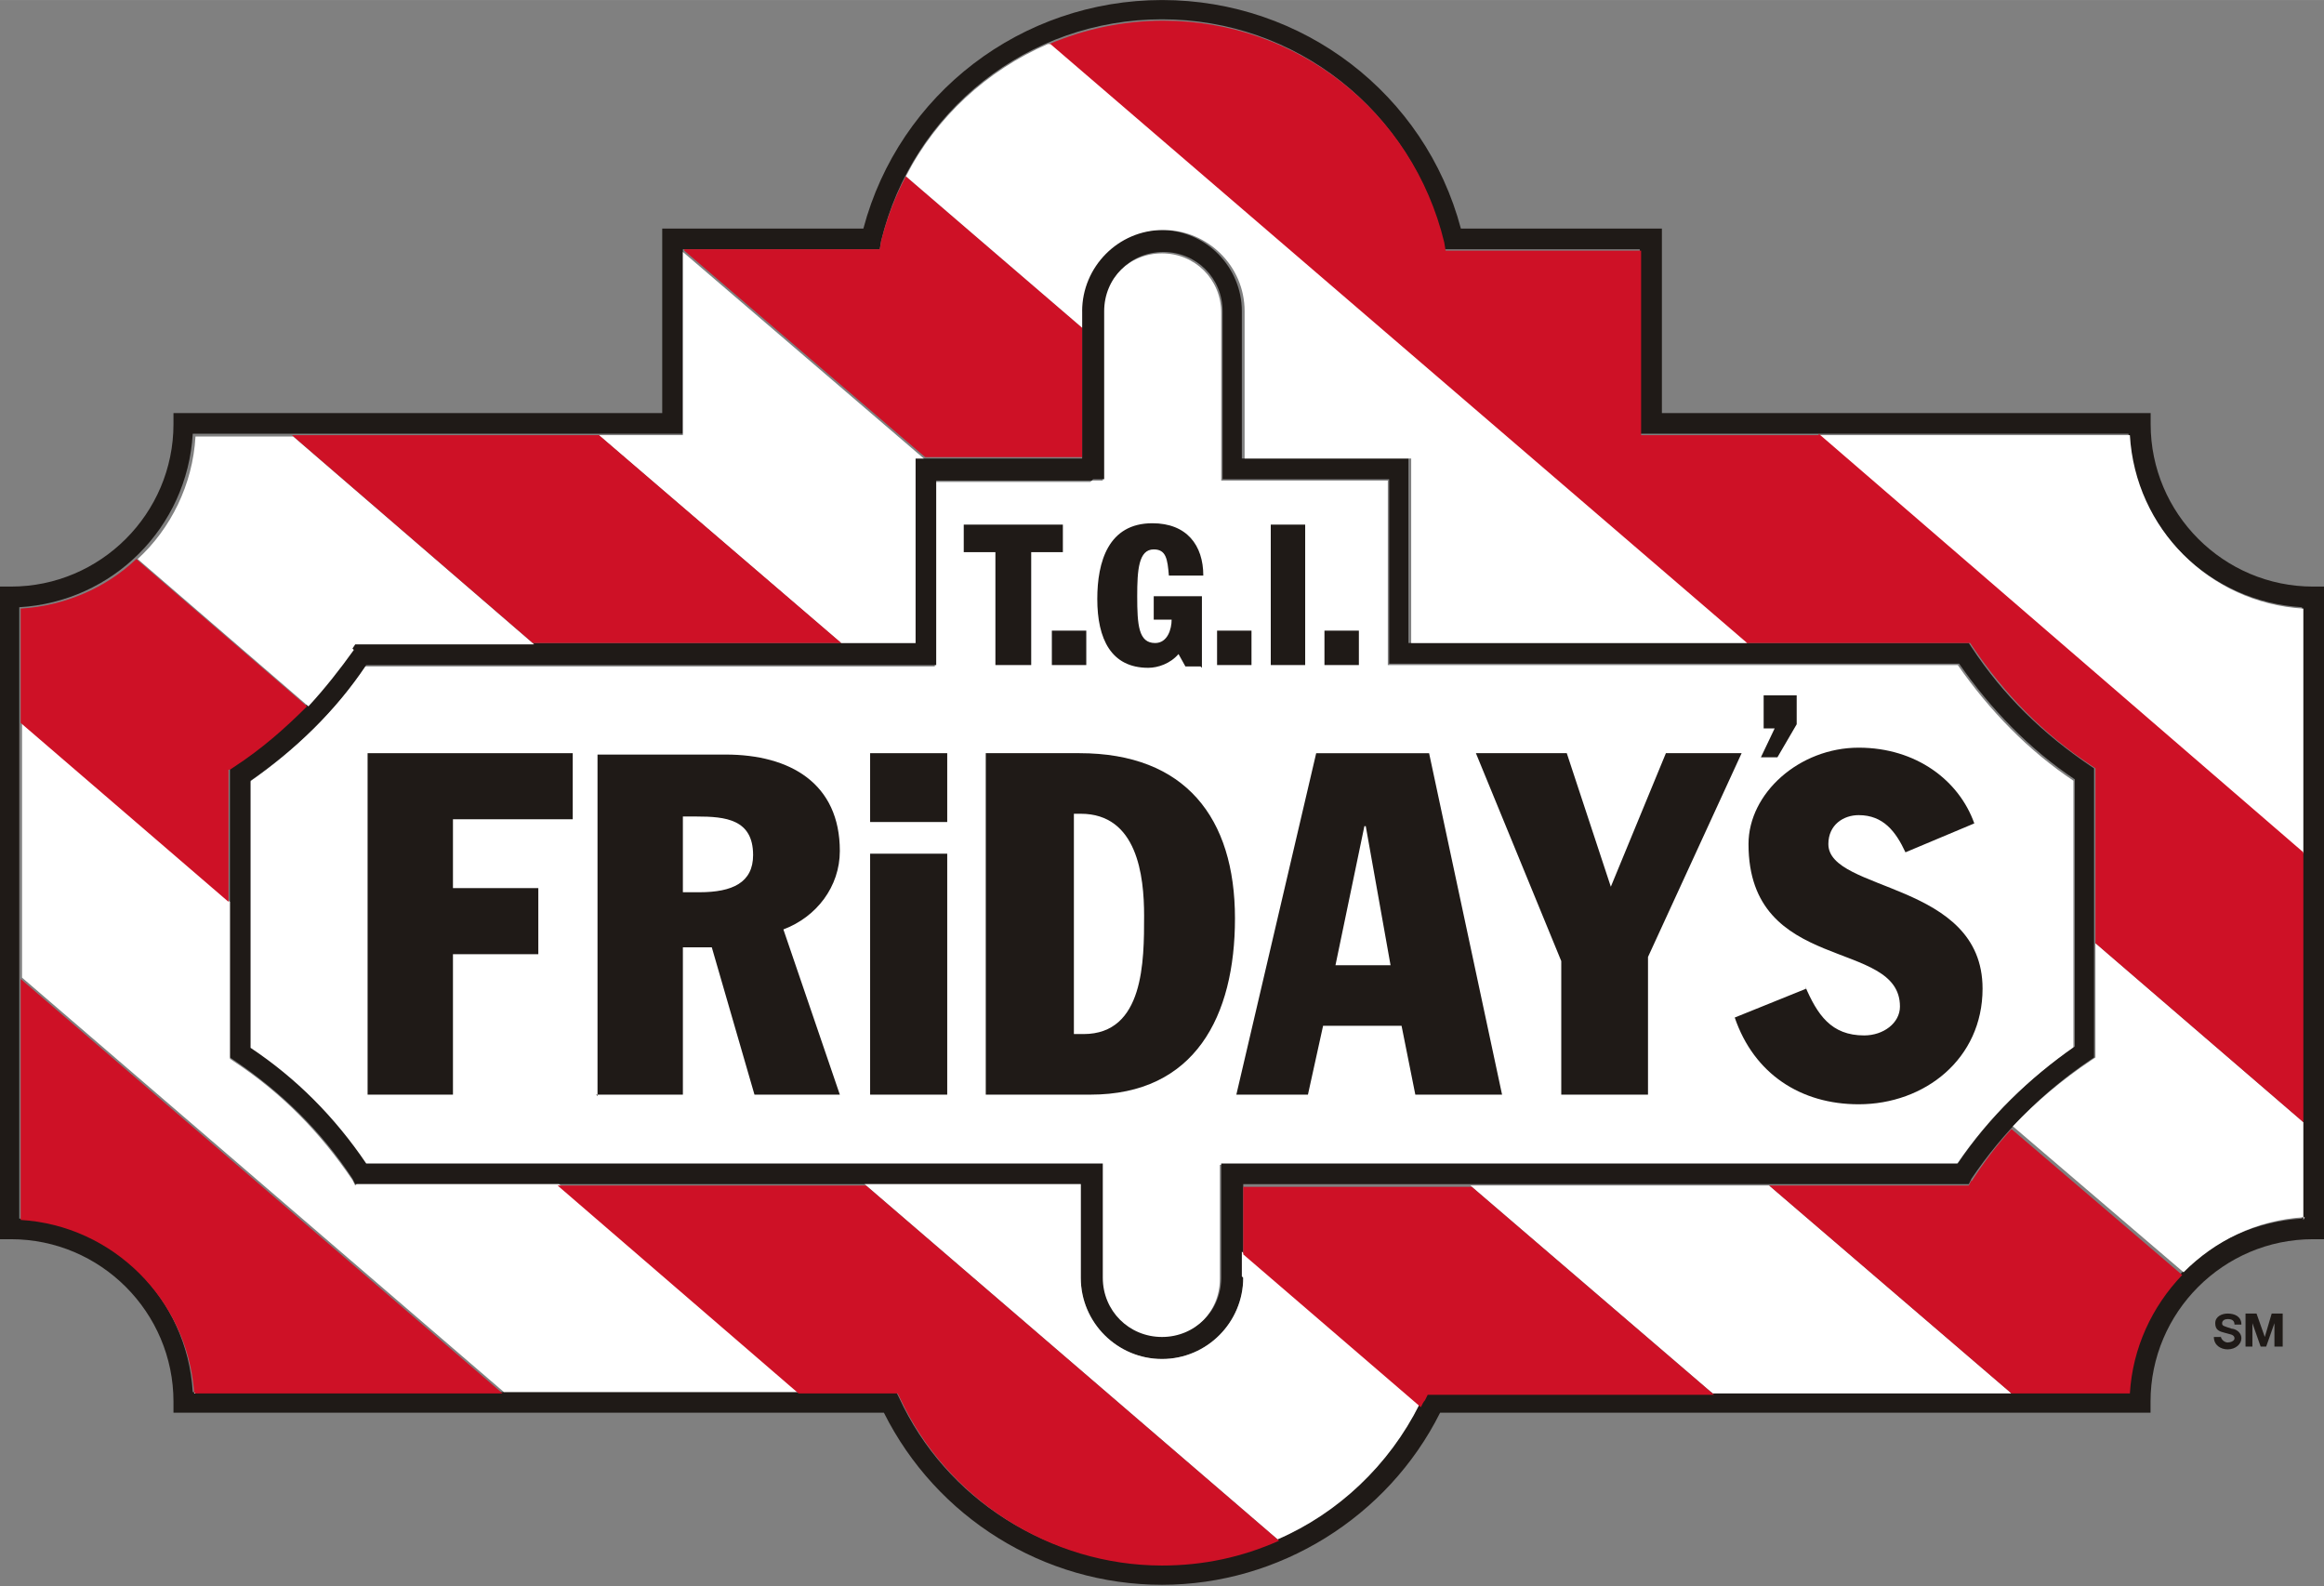
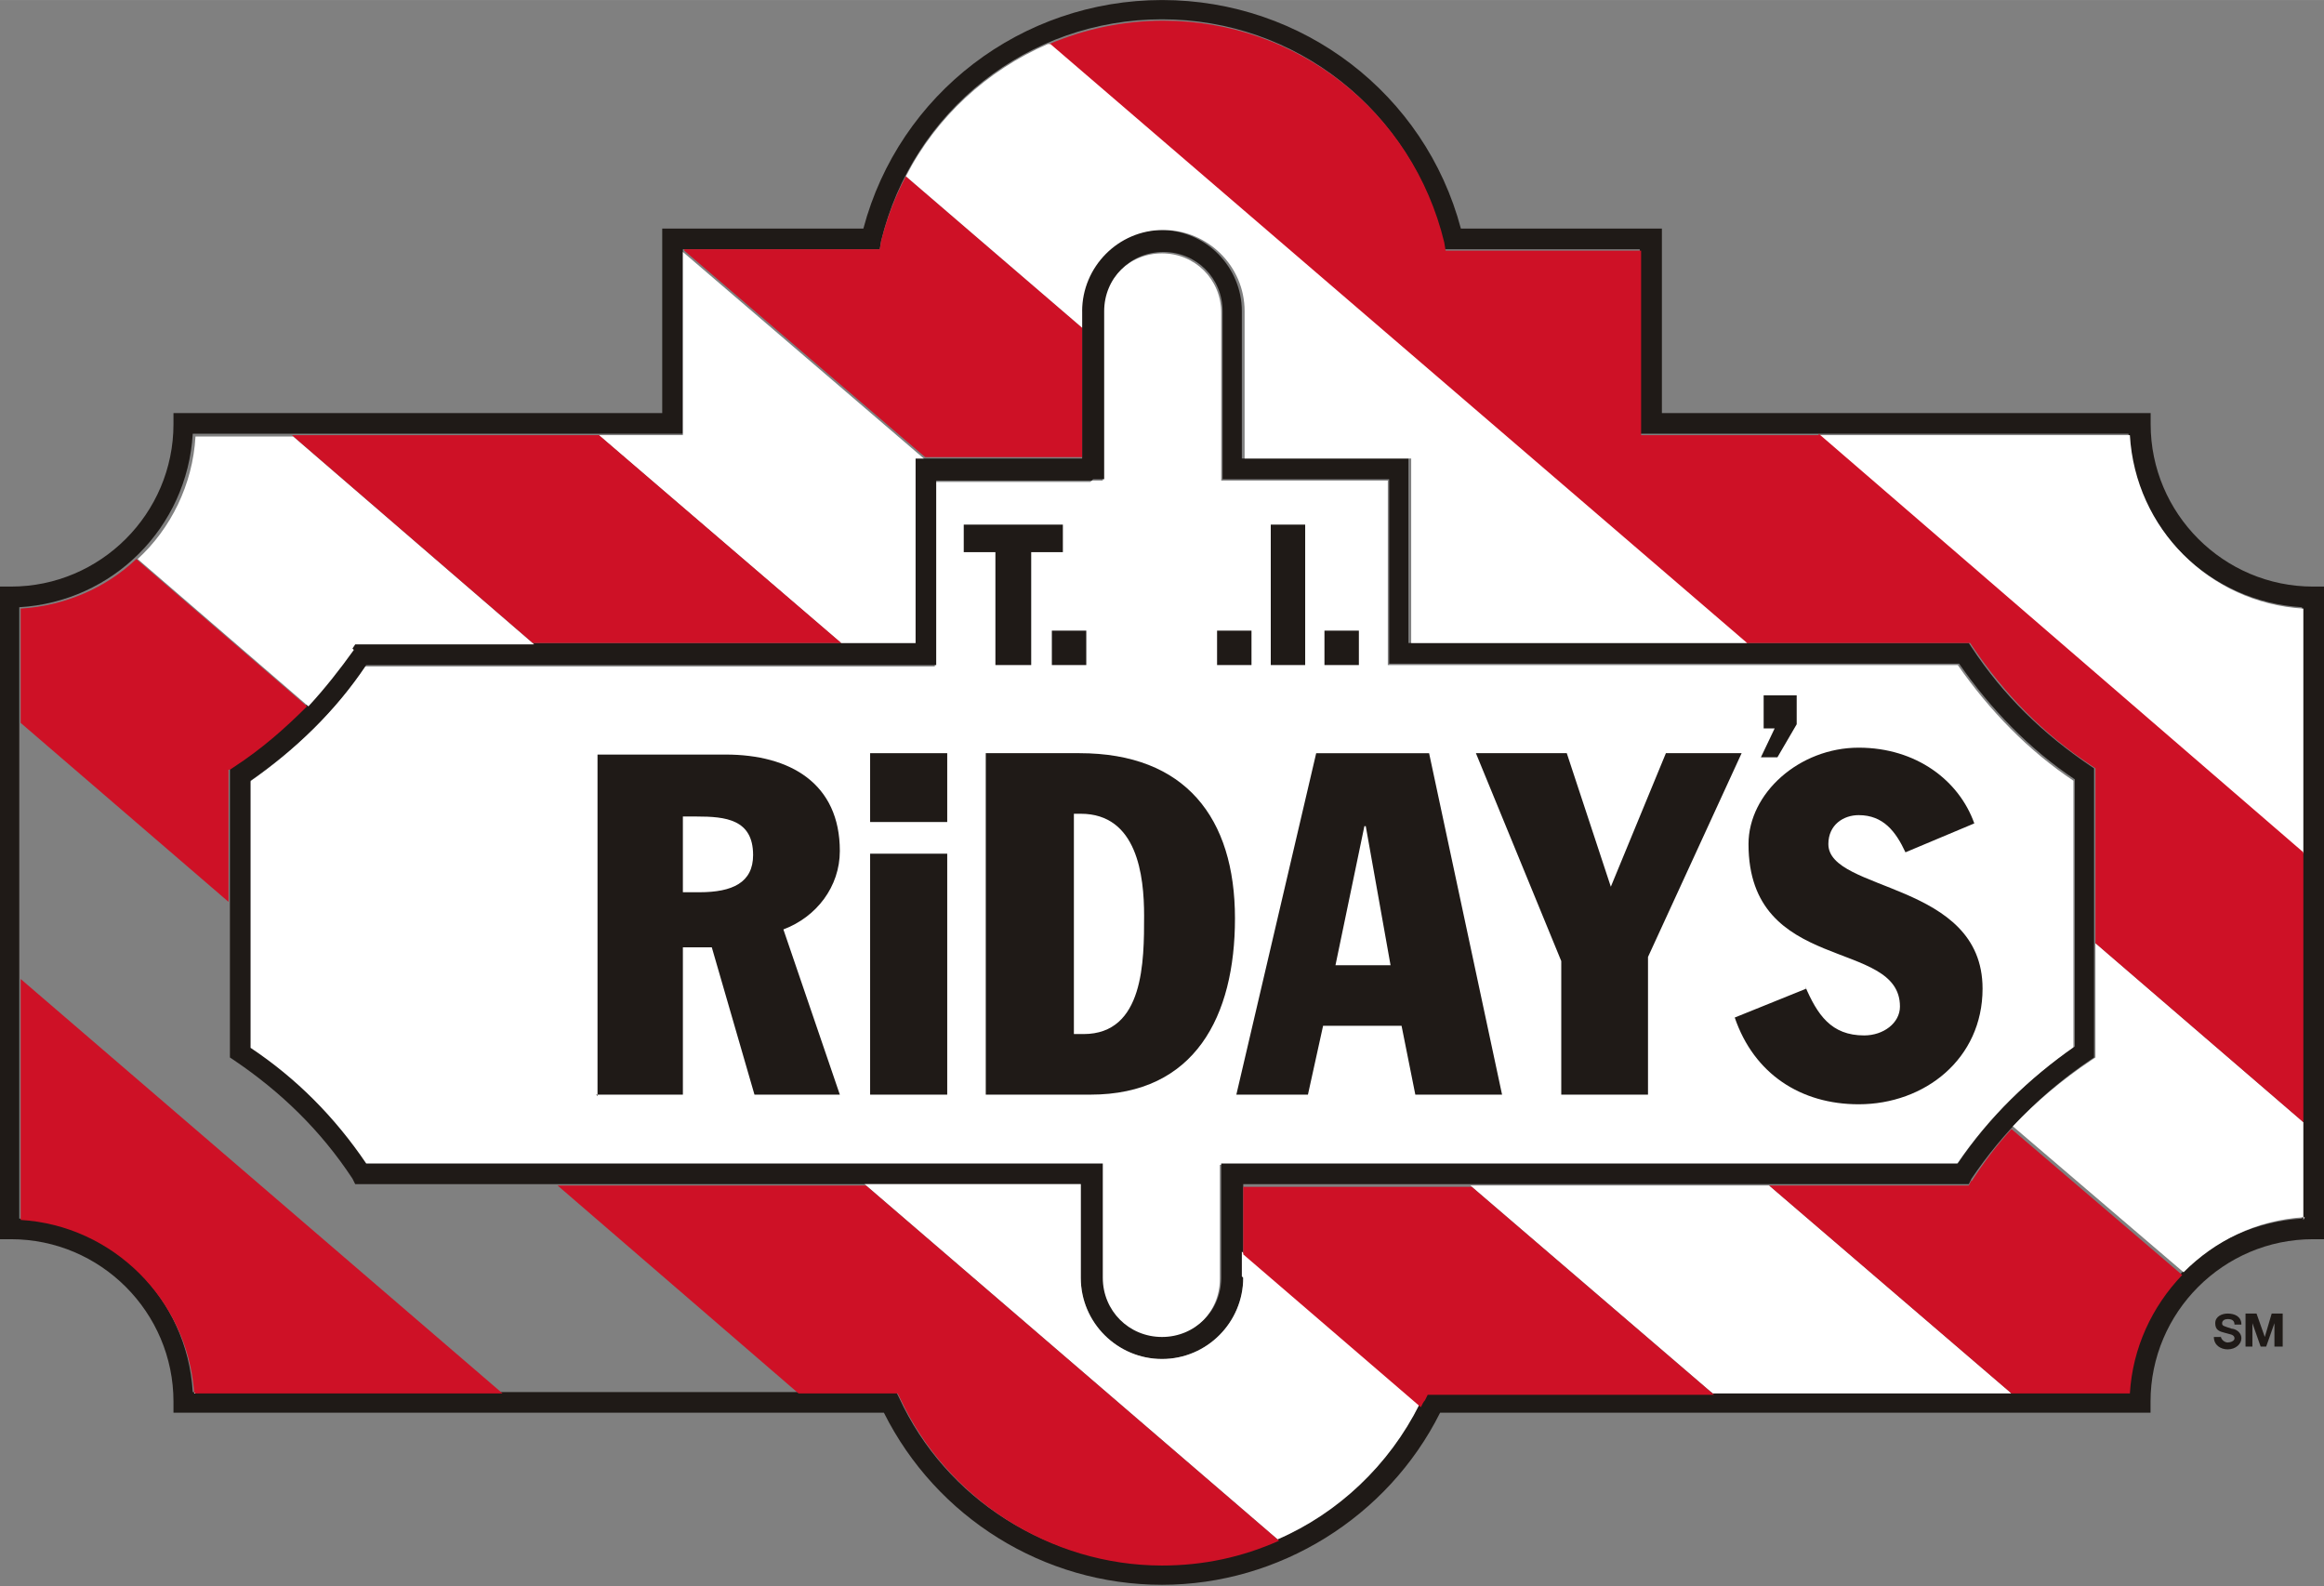
<svg xmlns="http://www.w3.org/2000/svg" xml:space="preserve" width="3.244in" height="2.214in" style="shape-rendering:geometricPrecision; text-rendering:geometricPrecision; image-rendering:optimizeQuality; fill-rule:evenodd; clip-rule:evenodd" viewBox="0 0 1.688 1.152">
  <rect x="0" y="0" width="1.688" height="1.152" fill="#808080" stroke="none" />
  <defs>
    <style type="text/css">
   
    .fil1 {fill:#1F1A17;fill-rule:nonzero}
    .fil0 {fill:white;fill-rule:nonzero}
    .fil2 {fill:#CE1126;fill-rule:nonzero}
   
  </style>
  </defs>
  <g id="Layer_x0020_1">
    <g id="_82913776">
      <g>
        <g>
          <path id="_82293088" class="fil0" d="M0.793 0.349l0.008 0 0 -0.122c0,-0.024 0.019,-0.043 0.043,-0.043 0.024,0 0.043,0.019 0.043,0.043l0 0.122c0,0 0.107,0 0.121,0 0,0.014 0,0.134 0,0.134 0,0 0.406,0 0.414,0 0.023,0.033 0.051,0.062 0.084,0.084 0,0.008 0,0.186 0,0.194 -0.033,0.023 -0.062,0.051 -0.085,0.085 -0.008,0 -0.535,0 -0.535,0l0 0.083c0,0.024 -0.019,0.043 -0.043,0.043 -0.024,0 -0.043,-0.019 -0.043,-0.043l0 -0.083c0,0 -0.527,0 -0.535,0 -0.023,-0.034 -0.051,-0.062 -0.084,-0.084 0,-0.008 0,-0.186 0,-0.194 0.033,-0.023 0.062,-0.051 0.084,-0.084 0.008,0 0.414,0 0.414,0 0,0 0,-0.12 0,-0.134 0.013,0 0.113,0 0.113,0z" />
        </g>
        <path id="_82983272" class="fil1" d="M0.627 0.166c-0.011,0 -0.146,0 -0.146,0 0,0 0,0.12 0,0.134 -0.015,0 -0.355,0 -0.355,0l0 0.008c0,0.065 -0.053,0.118 -0.118,0.118l-0.008 0 0 0.474 0.008 0c0.065,0 0.118,0.053 0.118,0.118l0 0.008c0,0 0.507,0 0.516,0 0.038,0.076 0.116,0.125 0.202,0.125 0.085,0 0.164,-0.049 0.202,-0.125 0.009,0 0.516,0 0.516,0l0 -0.008c0,-0.065 0.053,-0.118 0.118,-0.118l0.008 0 8.81097e-005 -0.008 0 -0.466 -0.008 0c-0.065,0 -0.118,-0.053 -0.118,-0.118l0 -0.008c0,0 -0.34,0 -0.355,0 0,-0.014 0,-0.134 0,-0.134 0,0 -0.135,0 -0.146,0 -0.026,-0.098 -0.115,-0.166 -0.217,-0.166 -0.102,0 -0.191,0.068 -0.217,0.166zm0.006 0.015l0 0 0.006 0 0.001 -0.006c0.023,-0.095 0.107,-0.161 0.204,-0.161 0.097,0 0.181,0.066 0.204,0.161l0.001 0.006c0,0 0.129,0 0.142,0 0,0.014 0,0.134 0,0.134 0,0 0.341,0 0.355,0 0.004,0.068 0.058,0.122 0.126,0.126 0,0.014 0,0.43 0,0.444 -0.068,0.004 -0.122,0.058 -0.126,0.126 -0.014,0 -0.511,0 -0.511,0l-0.002 0.004c-0.034,0.073 -0.109,0.121 -0.19,0.121 -0.081,0 -0.156,-0.047 -0.19,-0.121l-0.002 -0.004c0,0 -0.497,0 -0.511,0 -0.004,-0.068 -0.058,-0.122 -0.126,-0.126 0,-0.014 0,-0.43 0,-0.444 0.068,-0.004 0.122,-0.058 0.126,-0.126 0.014,0 0.356,0 0.356,0 0,0 0,-0.12 0,-0.134 0.014,0 0.136,0 0.136,0z" />
        <g>
          <path id="_82024720" class="fil1" d="M0.786 0.226c0,0 0,0.094 0,0.107 -0.013,0 -0.121,0 -0.121,0 0,0 0,0.12 0,0.134 -0.015,0 -0.407,0 -0.407,0l-0.002 0.003c-0.023,0.034 -0.051,0.063 -0.086,0.086l-0.003 0.002 0 0.21 0.003 0.002c0.034,0.023 0.063,0.051 0.086,0.086l0.002 0.004c0,0 0.512,0 0.527,0 0,0.012 0,0.068 0,0.068 0,0.032 0.026,0.059 0.059,0.059 0.032,0 0.059,-0.026 0.059,-0.059 0,0 0,-0.055 0,-0.068 0.015,0 0.527,0 0.527,0l0.002 -0.004c0.023,-0.034 0.052,-0.063 0.086,-0.086l0.003 -0.002 0 -0.21 -0.003 -0.002c-0.034,-0.023 -0.063,-0.051 -0.086,-0.086l-0.002 -0.003c0,0 -0.392,0 -0.407,0 0,-0.014 0,-0.134 0,-0.134 0,0 -0.107,0 -0.121,0 0,-0.013 0,-0.107 0,-0.107 0,-0.032 -0.026,-0.059 -0.059,-0.059 -0.032,0 -0.059,0.026 -0.059,0.059zm0.008 0.122l0 0 0.008 0 0 -0.122c0,-0.024 0.019,-0.043 0.043,-0.043 0.024,0 0.043,0.019 0.043,0.043l0 0.122c0,0 0.107,0 0.121,0 0,0.014 0,0.134 0,0.134 0,0 0.406,0 0.414,0 0.023,0.033 0.051,0.062 0.084,0.084 0,0.008 0,0.186 0,0.194 -0.033,0.023 -0.062,0.051 -0.085,0.085 -0.008,0 -0.535,0 -0.535,0l0 0.083c0,0.024 -0.019,0.043 -0.043,0.043 -0.024,0 -0.043,-0.019 -0.043,-0.043l0 -0.083c0,0 -0.527,0 -0.535,0 -0.023,-0.034 -0.051,-0.062 -0.084,-0.084 0,-0.008 0,-0.186 0,-0.194 0.033,-0.023 0.062,-0.051 0.084,-0.084 0.008,0 0.414,0 0.414,0 0,0 0,-0.12 0,-0.134 0.013,0 0.113,0 0.113,0z" />
        </g>
        <g>
          <path id="_83047256" class="fil0" d="M0.665 0.467c0,-0.014 0,-0.134 0,-0.134 0,0 0.002,0 0.006,0l-0.175 -0.15c0,0.019 0,0.133 0,0.133 0,0 -0.025,0 -0.061,0l0.176 0.151c0.03,0 0.051,0 0.054,0z" />
          <path id="_92704752" class="fil0" d="M1.068 0.861l0.176 0.151c0.076,0 0.157,0 0.217,0l-0.176 -0.151c-0.067,0 -0.147,0 -0.216,0z" />
          <path id="_82935000" class="fil0" d="M1.673 0.886l0 -0.071 -0.151 -0.13 0 0.083 -0.003 0.002c-0.021,0.014 -0.04,0.03 -0.057,0.048l0.124 0.106c0.023,-0.023 0.053,-0.038 0.088,-0.04z" />
          <path id="_83304528" class="fil0" d="M0.141 1.012c0,0 0.001,0 0.001,0l-0.001 -0.001c2.25397e-005,0 8.81097e-005,0.001 8.81097e-005,0.001z" />
          <path id="_83045096" class="fil0" d="M1.673 0.442c-0.068,-0.004 -0.122,-0.058 -0.126,-0.126 -0.008,0 -0.128,0 -0.226,0l0.352 0.304 0 -0.178z" />
          <path id="_83307840" class="fil0" d="M0.903 0.928c0,0.032 -0.026,0.059 -0.059,0.059 -0.032,0 -0.059,-0.026 -0.059,-0.059 0,0 0,-0.055 0,-0.068 -0.005,0 -0.072,0 -0.157,0l0.3 0.258c0.044,-0.019 0.081,-0.054 0.103,-0.098l-0.129 -0.111c0,0.01 0,0.018 0,0.018z" />
-           <path id="_82914208" class="fil0" d="M0.258 0.861l-0.002 -0.004c-0.023,-0.034 -0.051,-0.063 -0.086,-0.086l-0.003 -0.002 0 -0.114 -0.151 -0.13 0 0.185 0.35 0.301c0.077,0 0.159,0 0.215,0l-0.175 -0.151c-0.083,0 -0.147,0 -0.147,0z" />
          <path id="_82913928" class="fil0" d="M0.256 0.471l0.002 -0.003c0,0 0.058,0 0.13,0l-0.175 -0.151c-0.039,0 -0.068,0 -0.071,0 -0.002,0.035 -0.018,0.067 -0.042,0.089l0.124 0.107c0.012,-0.013 0.023,-0.027 0.033,-0.041z" />
          <path id="_82382832" class="fil2" d="M1.321 0.316c-0.07,0 -0.129,0 -0.129,0l0 -0.134 -0.142 0 -0.001 -0.006c-0.023,-0.095 -0.107,-0.161 -0.204,-0.161 -0.029,0 -0.057,0.006 -0.083,0.017l0.506 0.435c0.086,0 0.163,0 0.163,0l0.002 0.003c0.023,0.034 0.051,0.063 0.086,0.086l0.003 0.002 0 0.127 0.151 0.13 0 -0.196 -0.352 -0.304z" />
          <path id="_83309944" class="fil2" d="M0.611 0.467l-0.176 -0.151c-0.062,0 -0.157,0 -0.223,0l0.175 0.151c0.075,0 0.166,0 0.223,0z" />
          <path id="_83312360" class="fil2" d="M0.903 0.861c0,0.008 0,0.033 0,0.05l0.129 0.111c0.001,-0.002 0.002,-0.004 0.003,-0.005l0.002 -0.004c0,0 0.098,0 0.208,0l-0.176 -0.151c-0.089,0 -0.16,0 -0.166,0z" />
          <path id="_83313840" class="fil2" d="M0.405 0.861l0.175 0.151c0.043,0 0.072,0 0.072,0l0.002 0.004c0.034,0.073 0.109,0.121 0.19,0.121 0.03,0 0.058,-0.006 0.085,-0.018l-0.3 -0.258c-0.071,0 -0.154,0 -0.223,0z" />
          <path id="_83315320" class="fil2" d="M0.167 0.559l0.003 -0.002c0.02,-0.013 0.037,-0.028 0.053,-0.044l-0.124 -0.107c-0.022,0.021 -0.052,0.034 -0.084,0.036l0 0.083 0.151 0.13 0 -0.096z" />
          <path id="_83316336" class="fil2" d="M0.015 0.886c0.067,0.004 0.121,0.058 0.126,0.125l0.001 0.001c0.013,0 0.114,0 0.223,0l-0.35 -0.301 0 0.175z" />
          <path id="_83317224" class="fil2" d="M0.786 0.333c0,-0.01 0,-0.069 0,-0.095l-0.128 -0.11c-0.008,0.015 -0.014,0.031 -0.018,0.047l-0.001 0.006 -0.006 0c0,0 -0.123,0 -0.136,0 0,0 0,0.001 0,0.001l0.175 0.15c0.023,0 0.103,0 0.114,0z" />
          <path id="_83318784" class="fil0" d="M0.761 0.032c-0.044,0.019 -0.081,0.053 -0.103,0.096l0.128 0.11c0,-0.007 0,-0.012 0,-0.012 0,-0.032 0.026,-0.059 0.059,-0.059 0.032,0 0.059,0.026 0.059,0.059 0,0 0,0.094 0,0.107 0.013,0 0.121,0 0.121,0l0 0.134 0.244 0 -0.506 -0.435z" />
          <path id="_83319784" class="fil2" d="M1.432 0.857l-0.002 0.004c0,0 -0.063,0 -0.145,0l0.176 0.151c0.049,0 0.083,0 0.086,0 0.002,-0.033 0.016,-0.063 0.038,-0.086l-0.124 -0.106c-0.011,0.012 -0.02,0.024 -0.029,0.038z" />
        </g>
      </g>
      <g>
        <polygon id="_83321032" class="fil1" points="0.7,0.381 0.772,0.381 0.772,0.401 0.749,0.401 0.749,0.483 0.723,0.483 0.723,0.401 0.7,0.401 " />
        <polygon id="_83322216" class="fil1" points="0.764,0.458 0.789,0.458 0.789,0.483 0.764,0.483 " />
-         <path id="_83323296" class="fil1" d="M0.872 0.484l-0.011 0 -0.005 -0.009c-0.006,0.007 -0.015,0.01 -0.022,0.01 -0.027,0 -0.037,-0.021 -0.037,-0.05 0,-0.027 0.008,-0.055 0.04,-0.055 0.025,0 0.037,0.016 0.037,0.038l-0.025 0c-0.001,-0.012 -0.002,-0.019 -0.011,-0.019 -0.011,0 -0.012,0.015 -0.012,0.034 0,0.021 0.001,0.034 0.013,0.034 0.009,0 0.012,-0.01 0.012,-0.017l-0.013 0 0 -0.017 0.035 0 0 0.052z" />
        <polygon id="_83324696" class="fil1" points="0.884,0.458 0.909,0.458 0.909,0.483 0.884,0.483 " />
        <polygon id="_83325432" class="fil1" points="0.923,0.381 0.948,0.381 0.948,0.483 0.923,0.483 " />
        <polygon id="_83326440" class="fil1" points="0.962,0.458 0.987,0.458 0.987,0.483 0.962,0.483 " />
      </g>
      <g>
-         <polygon id="_83327488" class="fil1" points="0.267,0.547 0.416,0.547 0.416,0.595 0.329,0.595 0.329,0.645 0.391,0.645 0.391,0.693 0.329,0.693 0.329,0.795 0.267,0.795 " />
        <path id="_83328408" class="fil1" d="M0.496 0.593l0.01 0c0.021,0 0.041,0.002 0.041,0.028 0,0.02 -0.015,0.027 -0.039,0.027l-0.012 0 0 -0.055zm-0.063 0.202l0 0 0.063 0 0 -0.107 0.021 0 0.031 0.107 0.062 0 -0.041 -0.12c0.024,-0.009 0.041,-0.031 0.041,-0.057 0,-0.049 -0.036,-0.07 -0.083,-0.07l-0.093 0 0 0.248z" />
        <path id="_83330160" class="fil1" d="M0.632 0.62l0.056 0 0 0.175 -0.056 0 0 -0.175zm0 -0.073l0 0 0.056 0 0 0.05 -0.056 0 0 -0.05z" />
        <path id="_83331280" class="fil1" d="M0.78 0.591l0.005 0c0.041,0 0.046,0.045 0.046,0.074 0,0.033 0,0.086 -0.044,0.086l-0.007 0 0 -0.16zm-0.063 0.204l0 0 0.075 0c0.076,0 0.105,-0.057 0.105,-0.128 0,-0.073 -0.036,-0.12 -0.113,-0.12l-0.068 0 0 0.248z" />
        <path id="_83332576" class="fil1" d="M0.991 0.6l0.001 0 0.018 0.101 -0.04 0 0.021 -0.101zm-0.093 0.195l0 0 0.052 0 0.011 -0.05 0.057 0 0.01 0.05 0.063 0 -0.053 -0.248 -0.082 0 -0.058 0.248z" />
        <polygon id="_83333760" class="fil1" points="1.134,0.698 1.072,0.547 1.138,0.547 1.17,0.644 1.21,0.547 1.265,0.547 1.197,0.695 1.197,0.795 1.134,0.795 " />
-         <path id="_83334864" class="fil1" d="M1.311 0.716c0.009,0.021 0.019,0.036 0.043,0.036 0.014,0 0.026,-0.009 0.026,-0.021 0,-0.05 -0.11,-0.023 -0.11,-0.118 0,-0.037 0.037,-0.07 0.08,-0.07 0.042,0 0.073,0.024 0.084,0.055l-0.05 0.021c-0.007,-0.015 -0.016,-0.027 -0.034,-0.027 -0.011,0 -0.022,0.007 -0.022,0.021 0,0.035 0.112,0.027 0.112,0.105 0,0.051 -0.042,0.084 -0.09,0.084 -0.042,0 -0.076,-0.022 -0.09,-0.063l0.052 -0.021z" />
+         <path id="_83334864" class="fil1" d="M1.311 0.716c0.009,0.021 0.019,0.036 0.043,0.036 0.014,0 0.026,-0.009 0.026,-0.021 0,-0.05 -0.11,-0.023 -0.11,-0.118 0,-0.037 0.037,-0.07 0.08,-0.07 0.042,0 0.073,0.024 0.084,0.055l-0.05 0.021c-0.007,-0.015 -0.016,-0.027 -0.034,-0.027 -0.011,0 -0.022,0.007 -0.022,0.021 0,0.035 0.112,0.027 0.112,0.105 0,0.051 -0.042,0.084 -0.09,0.084 -0.042,0 -0.076,-0.022 -0.09,-0.063l0.052 -0.021" />
        <polygon id="_83336784" class="fil1" points="1.281,0.505 1.305,0.505 1.305,0.526 1.291,0.55 1.279,0.55 1.289,0.529 1.281,0.529 " />
      </g>
      <path id="_83337464" class="fil1" d="M1.613 0.97c0,0.003 0.003,0.005 0.005,0.005 0.002,0 0.005,-0.001 0.005,-0.003 0,-0.003 -0.004,-0.003 -0.007,-0.004 -0.004,-0.001 -0.007,-0.002 -0.007,-0.007 0,-0.005 0.005,-0.007 0.009,-0.007 0.005,0 0.01,0.002 0.01,0.008l-0.005 0c-0,-0.003 -0.002,-0.004 -0.005,-0.004 -0.002,0 -0.004,0.001 -0.004,0.003 0,0.002 0.001,0.002 0.007,0.004 0.002,0 0.007,0.002 0.007,0.007 0,0.004 -0.004,0.008 -0.01,0.008 -0.005,0 -0.01,-0.003 -0.01,-0.009l0.005 0z" />
      <polygon id="_83339592" class="fil1" points="1.631,0.954 1.639,0.954 1.645,0.971 1.645,0.971 1.65,0.954 1.658,0.954 1.658,0.978 1.652,0.978 1.652,0.961 1.652,0.961 1.646,0.978 1.642,0.978 1.636,0.961 1.636,0.961 1.636,0.978 1.631,0.978 " />
    </g>
  </g>
</svg>